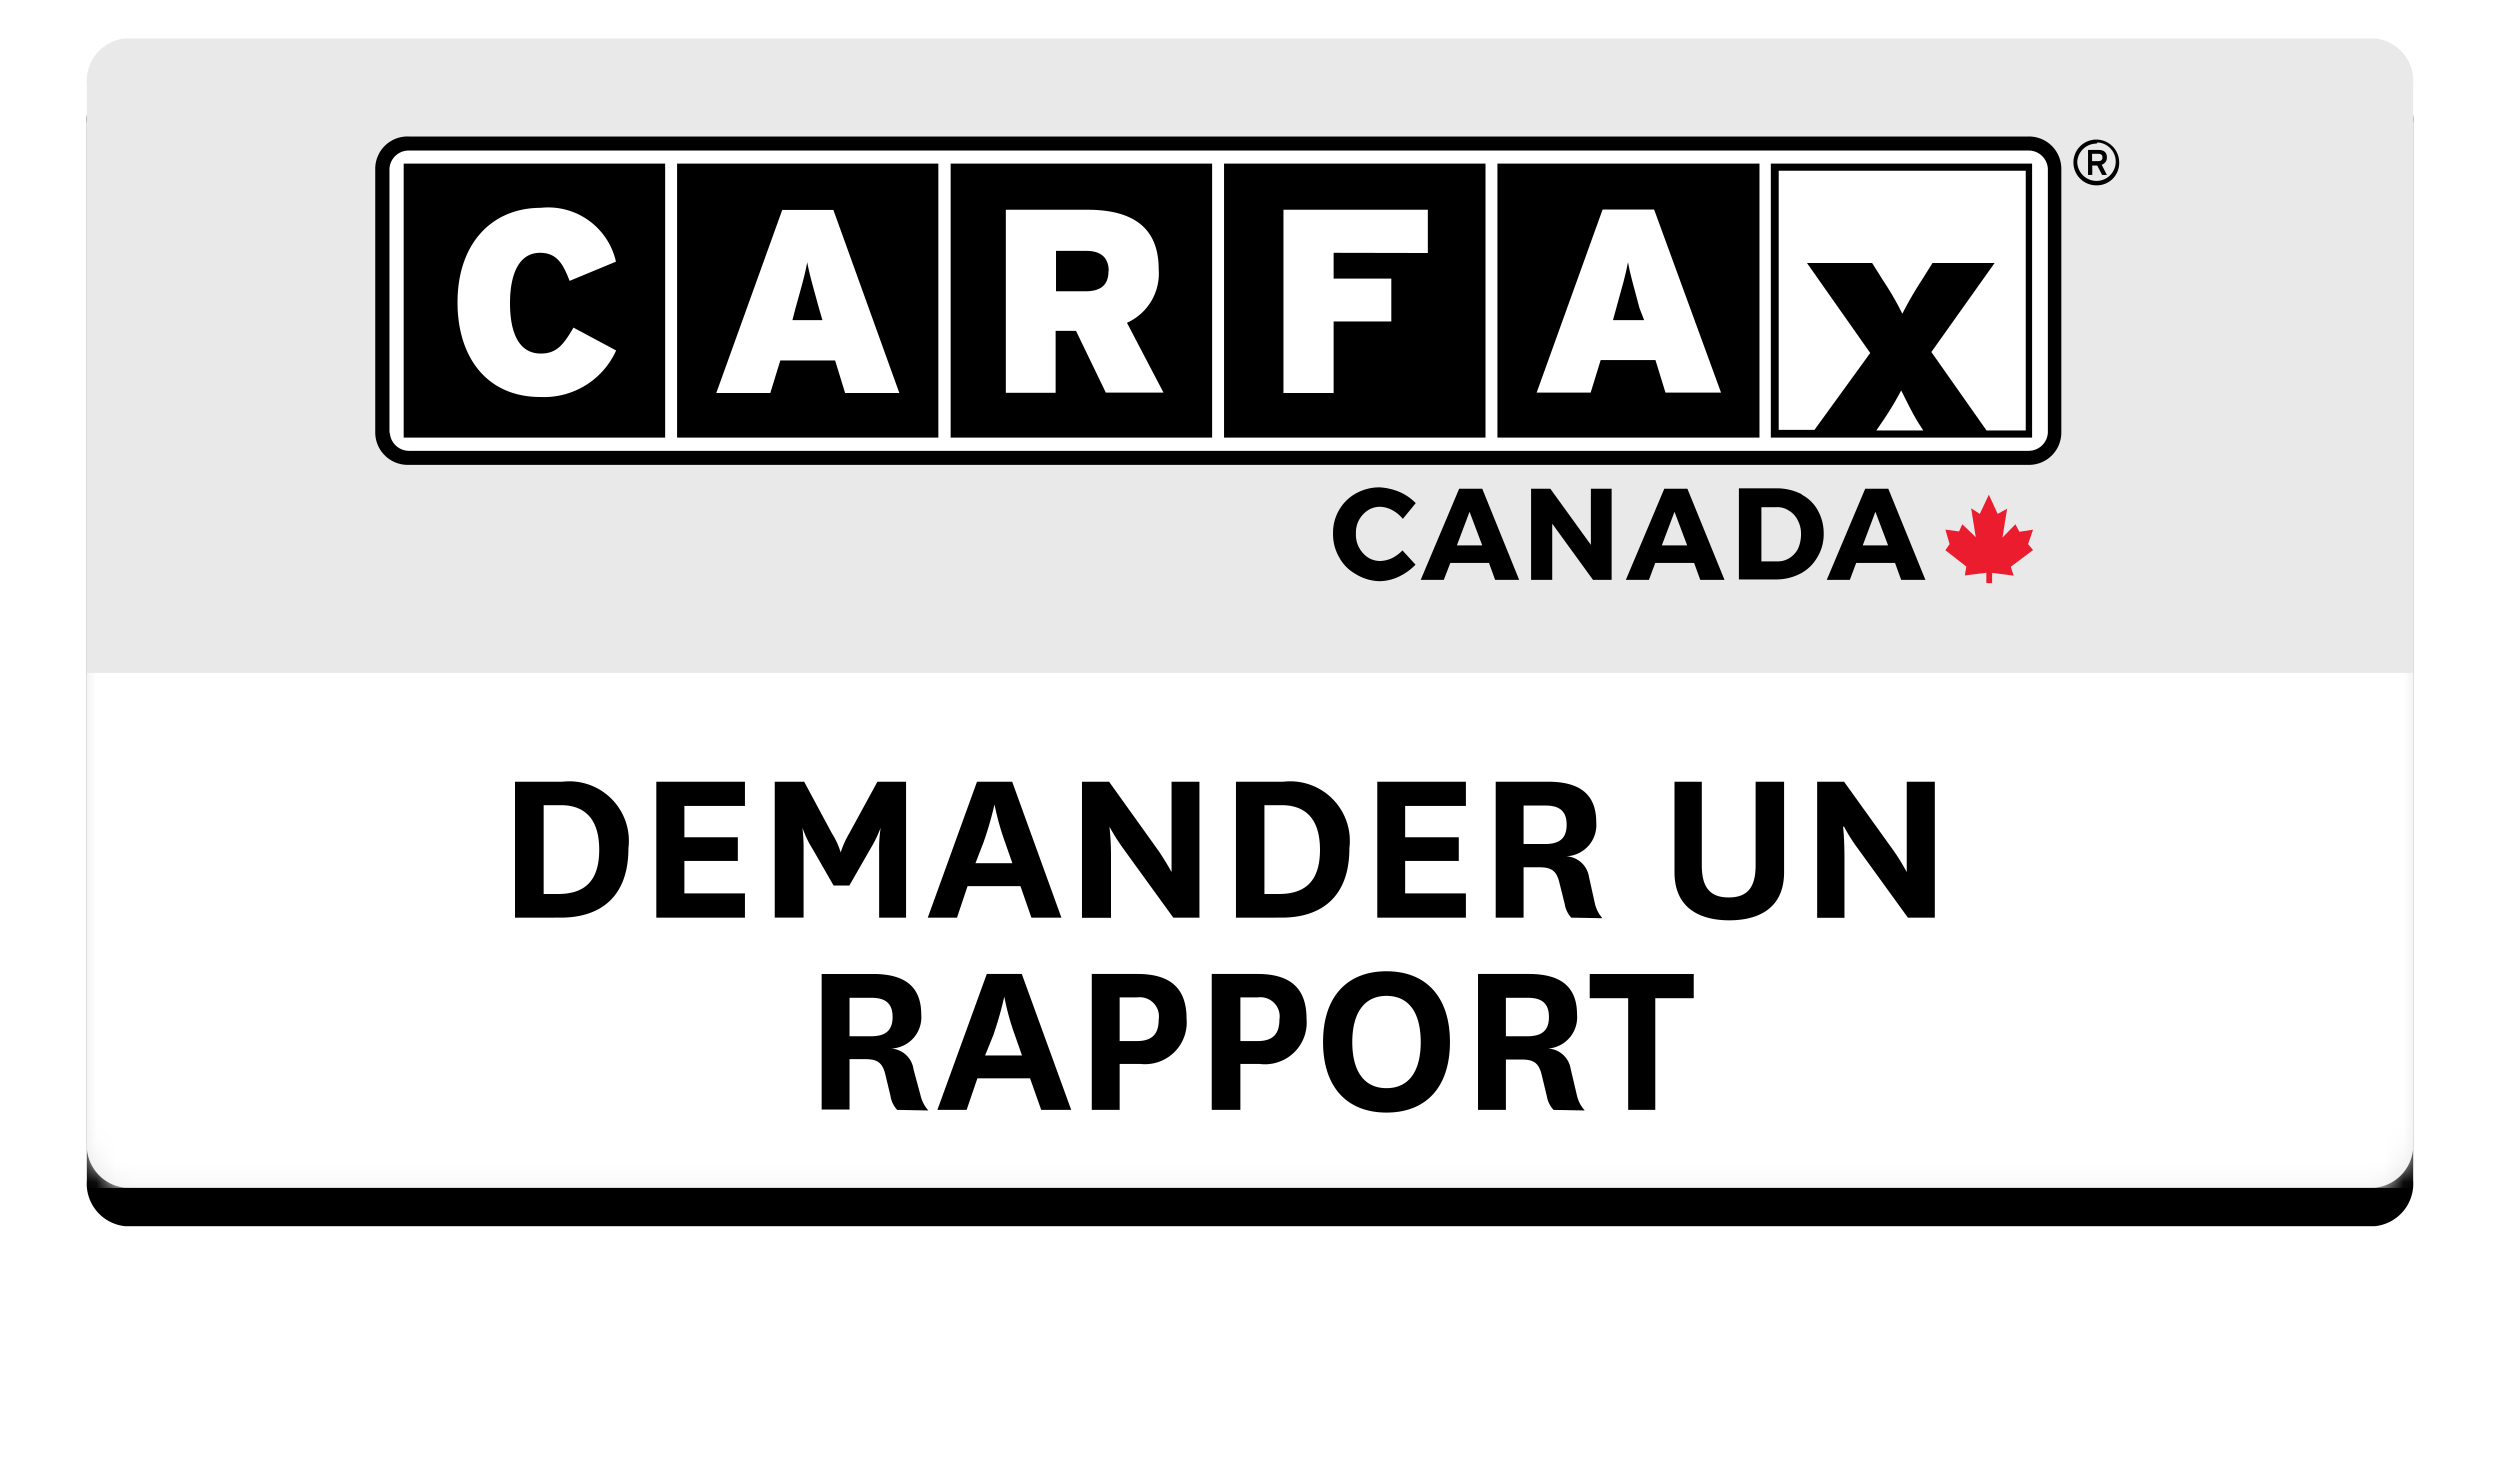
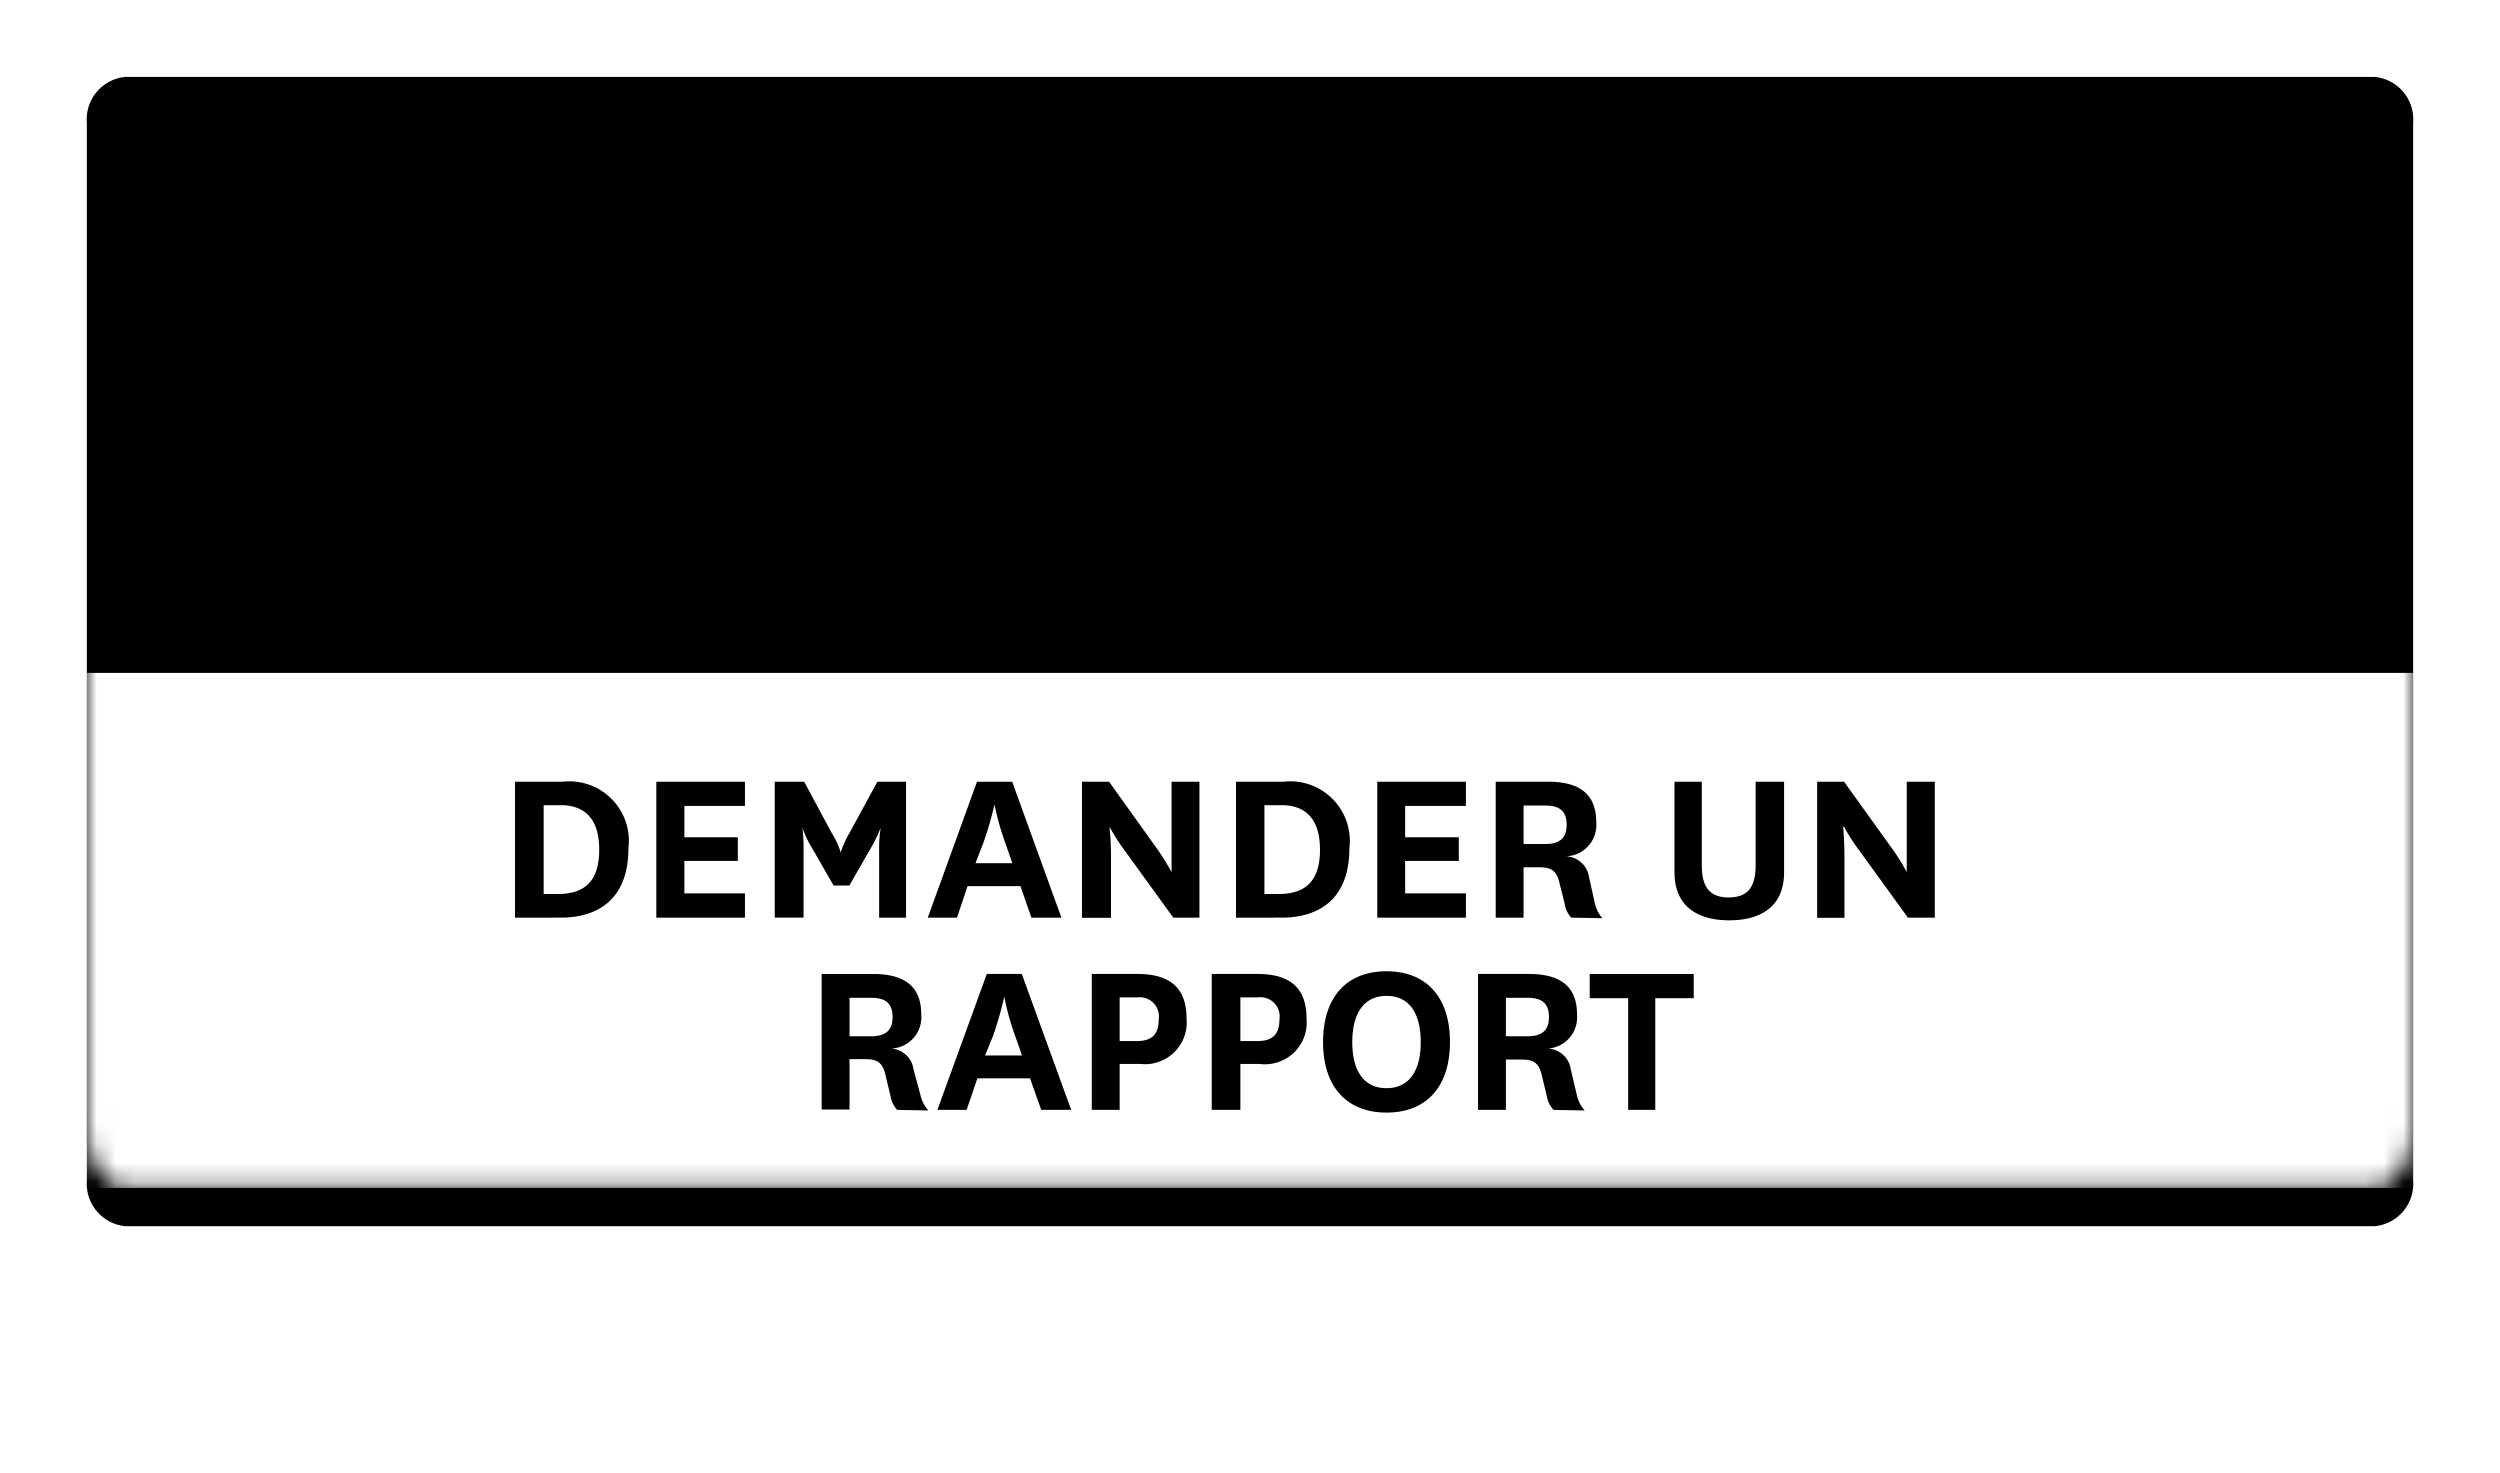
<svg xmlns="http://www.w3.org/2000/svg" id="Layer_1" data-name="Layer 1" width="129" height="76" viewBox="0 0 129 76.61">
  <defs>
    <style>
      .cls-1,.cls-2{fill:#fff}.cls-2,.cls-4{fill-rule:evenodd}
    </style>
    <filter id="b" x="-5.8" width="111.6" height="128">
      <feOffset result="shadowOffsetOuter1" dy="2" in="SourceAlpha" />
      <feGaussianBlur result="shadowBlurOuter1" stdDeviation="2" in="shadowOffsetOuter1" />
    </filter>
    <mask id="mask" x="4" y="2" width="121" height="50" maskUnits="userSpaceOnUse">
      <g id="c">
-         <rect id="a" class="cls-1" x="4" y="2" width="121" height="50" rx="2" />
-       </g>
+         </g>
    </mask>
    <mask id="mask-2" x="4" y="-17.01" width="121" height="78.81" maskUnits="userSpaceOnUse">
      <g id="c-2" data-name="c">
        <path id="a-2" data-name="a" class="cls-2" d="M6-17h117c1.1 0 2 1.41 2 3.15v72.5c0 1.74-.9 3.15-2 3.15H6c-1.1 0-2-1.41-2-3.15v-72.5C4-15.6 4.9-17 6-17z" />
      </g>
    </mask>
  </defs>
  <path class="cls-4" d="M6 2h117a2.22 2.22 0 0 1 2 2.39v55a2.22 2.22 0 0 1-2 2.39H6a2.22 2.22 0 0 1-2-2.38v-55A2.22 2.22 0 0 1 6 2z" filter="url(#b)" />
-   <path d="M6 2h117a2.22 2.22 0 0 1 2 2.39v55a2.22 2.22 0 0 1-2 2.39H6a2.22 2.22 0 0 1-2-2.38v-55A2.22 2.22 0 0 1 6 2z" fill="#e9e9e9" fill-rule="evenodd" />
  <g mask="url(#mask)">
-     <path class="cls-4" d="M72.28 25.59a2.63 2.63 0 0 1 .84.58l-.67.82a1.8 1.8 0 0 0-.54-.45 1.43 1.43 0 0 0-.63-.18 1.14 1.14 0 0 0-.64.18 1.35 1.35 0 0 0-.46.49 1.37 1.37 0 0 0-.17.7 1.43 1.43 0 0 0 .63 1.27 1.19 1.19 0 0 0 .64.18 1.63 1.63 0 0 0 .59-.14 2 2 0 0 0 .56-.41l.68.74a3 3 0 0 1-.88.63 2.41 2.41 0 0 1-1 .23 2.45 2.45 0 0 1-1.23-.37 2.18 2.18 0 0 1-.86-.87 2.38 2.38 0 0 1-.32-1.25 2.32 2.32 0 0 1 .32-1.22 2.27 2.27 0 0 1 .88-.86 2.49 2.49 0 0 1 1.25-.31 3.17 3.17 0 0 1 1.01.24z" />
    <path d="M74.92 29.28l-.34.88h-1.2l2-4.74h1.2l1.92 4.74h-1.25l-.32-.88zm1-2.66l-.66 1.75h1.32z" />
-     <path class="cls-4" d="M82.34 30.16l-2.12-2.92v2.92h-1.1v-4.74h1l2.11 2.92v-2.92h1.08v4.74z" />
    <path d="M85.58 29.28l-.33.88h-1.2l2-4.74h1.2l1.93 4.74h-1.26l-.32-.88zm1-2.66l-.66 1.75h1.32zm6.6-.9a2 2 0 0 1 .86.84 2.42 2.42 0 0 1 .3 1.22A2.27 2.27 0 0 1 94 29a2.16 2.16 0 0 1-.88.84 2.74 2.74 0 0 1-1.28.3h-1.91V25.4h2a2.82 2.82 0 0 1 1.29.32zm-2.07 3.48h.83a1.13 1.13 0 0 0 .63-.18 1.23 1.23 0 0 0 .44-.49 1.83 1.83 0 0 0 .15-.73 1.47 1.47 0 0 0-.17-.74 1.17 1.17 0 0 0-.46-.5 1.08 1.08 0 0 0-.66-.18h-.77v2.82zm4.92.08l-.33.88h-1.2l2-4.74h1.2l1.93 4.74h-1.26l-.32-.88zm1-2.66l-.66 1.75h1.32z" />
    <path d="M102.8 29.79l-1.12.14.08-.46-1.09-.85.22-.32-.22-.75.71.09.17-.37.7.67-.24-1.5.45.29.47-1 .46 1 .49-.27-.24 1.5.67-.69.21.39.71-.11-.26.75.26.31-1.16.87.15.46-1.12-.14v.53h-.3z" fill="#ea1c2d" fill-rule="evenodd" />
    <path class="cls-2" d="M106.26 22.49a1.33 1.33 0 0 1-1.33 1.32H20.68a1.32 1.32 0 0 1-1.33-1.32V8.78a1.33 1.33 0 0 1 1.33-1.32h84.23a1.32 1.32 0 0 1 1.33 1.32v13.71z" />
    <path d="M20.74 7.1A1.68 1.68 0 0 0 19 8.77V22.5a1.69 1.69 0 0 0 1.71 1.68H105a1.68 1.68 0 0 0 1.7-1.68V8.78A1.68 1.68 0 0 0 105 7.1zm-1 15.41V8.78a1 1 0 0 1 1-.95H105a1 1 0 0 1 1 .95V22.5a1 1 0 0 1-1 .95H20.74a1 1 0 0 1-.98-.94z" />
    <path class="cls-4" d="M34.7 8.51h13.59v14.25H34.7zm14.23 0h13.6v14.25h-13.6zm14.22 0h13.6v14.25h-13.6zm14.22 0H91v14.25H77.37zm-56.89 0h13.6v14.25h-13.6z" />
    <path class="cls-2" d="M27.59 20.65c-2.81 0-4.31-2.1-4.31-4.92 0-3.06 1.78-4.92 4.33-4.92a3.61 3.61 0 0 1 3.91 2.8l-2.41 1c-.34-.88-.66-1.46-1.54-1.46-1.09 0-1.56 1.1-1.56 2.62s.45 2.62 1.6 2.62c.82 0 1.18-.45 1.7-1.35l2.22 1.19a4.11 4.11 0 0 1-3.94 2.42z" />
    <path class="cls-1" d="M42.26 16.65H40.7l.16-.62c.34-1.22.49-1.74.61-2.39.12.65.27 1.15.61 2.39zm4 3.79l-3.43-9.52h-2.66l-3.43 9.52h2.81l.52-1.69h2.85l.52 1.69zm10.88-6.35c0 .67-.33 1.06-1.19 1.06h-1.54v-2.1H56c.82 0 1.15.43 1.15 1.04zM60 20.42l-1.9-3.63A2.81 2.81 0 0 0 59.75 14c0-2.27-1.48-3.09-3.71-3.09H51.8v9.52h2.59v-3.22h1.06L57 20.42z" />
    <path class="cls-2" d="M68.85 13.15v1.34h3v2.23h-3v3.72h-2.61v-9.53h7.51v2.25z" />
    <path class="cls-1" d="M85 16.65h-1.62l.17-.62c.34-1.22.49-1.74.61-2.39.12.65.27 1.15.6 2.39zm4 3.77l-3.48-9.52h-2.68l-3.43 9.52h2.81l.52-1.69h2.85l.52 1.69z" />
    <path d="M91.59 8.51v14.25h13.59V8.51zm5.49 13.88l.23-.34a16.31 16.31 0 0 0 1.06-1.74c.26.5.56 1.15.93 1.74l.22.34zm7.73 0h-2l-2.87-4.08 3.29-4.63H100l-.57.91a18.93 18.93 0 0 0-1 1.73 14.79 14.79 0 0 0-1-1.73l-.57-.91h-3.39l3.29 4.68-2.9 4H92V8.88h12.85v13.51zm3.72-12.75a1.19 1.19 0 1 1 1.18-1.19 1.16 1.16 0 0 1-1.18 1.19zm0-2.17a1 1 0 0 0-1 .94 1 1 0 0 0 2 0 1 1 0 0 0-.94-1zm.27 1.1l.27.53h-.25l-.25-.49h-.26v.49h-.22V7.8h.56c.24 0 .42.11.42.38a.38.38 0 0 1-.27.39zm-.17-.57h-.33v.38h.33c.12 0 .21-.05.21-.19s-.09-.19-.21-.19z" />
  </g>
  <g mask="url(#mask-2)">
    <path class="cls-2" d="M4 35h121v26.79H4z" />
  </g>
  <path d="M26.27 47.73v-7.07h2.47a3.1 3.1 0 0 1 3.43 3.46c0 2.61-1.54 3.61-3.52 3.61zm2.24-1.23c1.31 0 2.14-.6 2.14-2.3s-.84-2.32-2-2.32h-.89v4.62zM38.23 47.73h-4.61v-7.07h4.61v1.26h-3.15v1.63h2.78v1.23h-2.78v1.69h3.15zM42.84 46.06l-1.09-1.9a5.27 5.27 0 0 1-.53-1.11 9.43 9.43 0 0 1 .06 1.22v3.46h-1.5v-7.07h1.53l1.44 2.68a4 4 0 0 1 .46 1 4.8 4.8 0 0 1 .45-1l1.46-2.68h1.49v7.07h-1.4v-3.46a7.11 7.11 0 0 1 .08-1.22 6.57 6.57 0 0 1-.54 1.11l-1.09 1.9zM52.56 46.09h-2.75l-.55 1.64h-1.52l2.56-7.07h1.83l2.56 7.07h-1.56zm-2.34-1.19h1.92l-.37-1.06a14 14 0 0 1-.56-2 17.88 17.88 0 0 1-.58 2zM59.76 44.28c.39.58.66 1.08.66 1.08v-4.7h1.45v7.07h-1.36l-2.6-3.59a10.33 10.33 0 0 1-.72-1.14 14.22 14.22 0 0 1 .08 1.62v3.12h-1.51v-7.08h1.41zM63.77 47.73v-7.07h2.47a3.1 3.1 0 0 1 3.43 3.46c0 2.61-1.54 3.61-3.52 3.61zM66 46.5c1.31 0 2.14-.6 2.14-2.3s-.84-2.32-2-2.32h-.89v4.62zM75.73 47.73h-4.61v-7.07h4.61v1.26h-3.16v1.63h2.79v1.23h-2.79v1.69h3.16zM81.21 47.73a1.35 1.35 0 0 1-.34-.71l-.28-1.12c-.16-.67-.48-.79-1.08-.79h-.78v2.62h-1.45v-7.07H80c1.6 0 2.51.61 2.51 2.11a1.63 1.63 0 0 1-1.57 1.77 1.26 1.26 0 0 1 1.19 1.06l.31 1.4a1.73 1.73 0 0 0 .39.76zm-2.48-3.83h1.13c.73 0 1.11-.29 1.11-1s-.37-1-1.1-1h-1.14zM92.28 40.66v4.71c0 1.89-1.35 2.5-2.85 2.5s-2.85-.61-2.85-2.5v-4.71H88V45c0 1.09.37 1.68 1.4 1.68s1.4-.59 1.4-1.68v-4.34zM98 44.28a11.36 11.36 0 0 1 .66 1.08v-4.7h1.46v7.07h-1.4l-2.6-3.59A8.79 8.79 0 0 1 95.4 43h-.05s.07.63.07 1.62v3.12H94v-7.08h1.4zM46.15 57.73a1.36 1.36 0 0 1-.35-.73l-.27-1.12c-.16-.67-.48-.79-1.08-.79h-.78v2.62h-1.45v-7.05h2.67c1.6 0 2.51.61 2.51 2.11a1.63 1.63 0 0 1-1.57 1.77A1.25 1.25 0 0 1 47 55.63l.37 1.37a1.75 1.75 0 0 0 .4.76zm-2.48-3.83h1.12c.74 0 1.12-.29 1.12-1s-.37-1-1.1-1h-1.14zM53.06 56.09h-2.74l-.56 1.64h-1.52l2.57-7.07h1.82l2.57 7.07h-1.56zm-2.34-1.19h1.92l-.37-1.06a13.06 13.06 0 0 1-.55-2 19 19 0 0 1-.57 2zM56.27 57.73v-7.07h2.38c1.8 0 2.55.83 2.55 2.32a2.17 2.17 0 0 1-2.4 2.36h-1.08v2.39zm1.45-3.58h.9c.83 0 1.13-.41 1.13-1.11a1 1 0 0 0-1.13-1.16h-.9zM62.51 57.73v-7.07h2.39c1.79 0 2.54.83 2.54 2.32A2.17 2.17 0 0 1 65 55.34h-1v2.39zM64 54.15h.9c.83 0 1.13-.41 1.13-1.11a1 1 0 0 0-1.13-1.16H64zM68.3 54.2c0-2.37 1.26-3.68 3.3-3.68s3.3 1.31 3.3 3.68-1.26 3.67-3.3 3.67-3.3-1.31-3.3-3.67zm1.52 0c0 1.5.6 2.4 1.78 2.4s1.78-.9 1.78-2.4-.6-2.4-1.78-2.4-1.78.92-1.78 2.41zM80.29 57.73a1.36 1.36 0 0 1-.35-.71l-.27-1.12c-.16-.67-.48-.79-1.08-.79h-.78v2.62h-1.45v-7.07H79c1.6 0 2.51.61 2.51 2.11A1.63 1.63 0 0 1 80 54.54a1.25 1.25 0 0 1 1.18 1.06l.33 1.4a1.75 1.75 0 0 0 .4.76zm-2.48-3.83h1.12c.74 0 1.12-.29 1.12-1s-.37-1-1.1-1h-1.14zM84.17 57.73v-5.81h-2v-1.26h5.41v1.26h-2v5.81z" />
</svg>